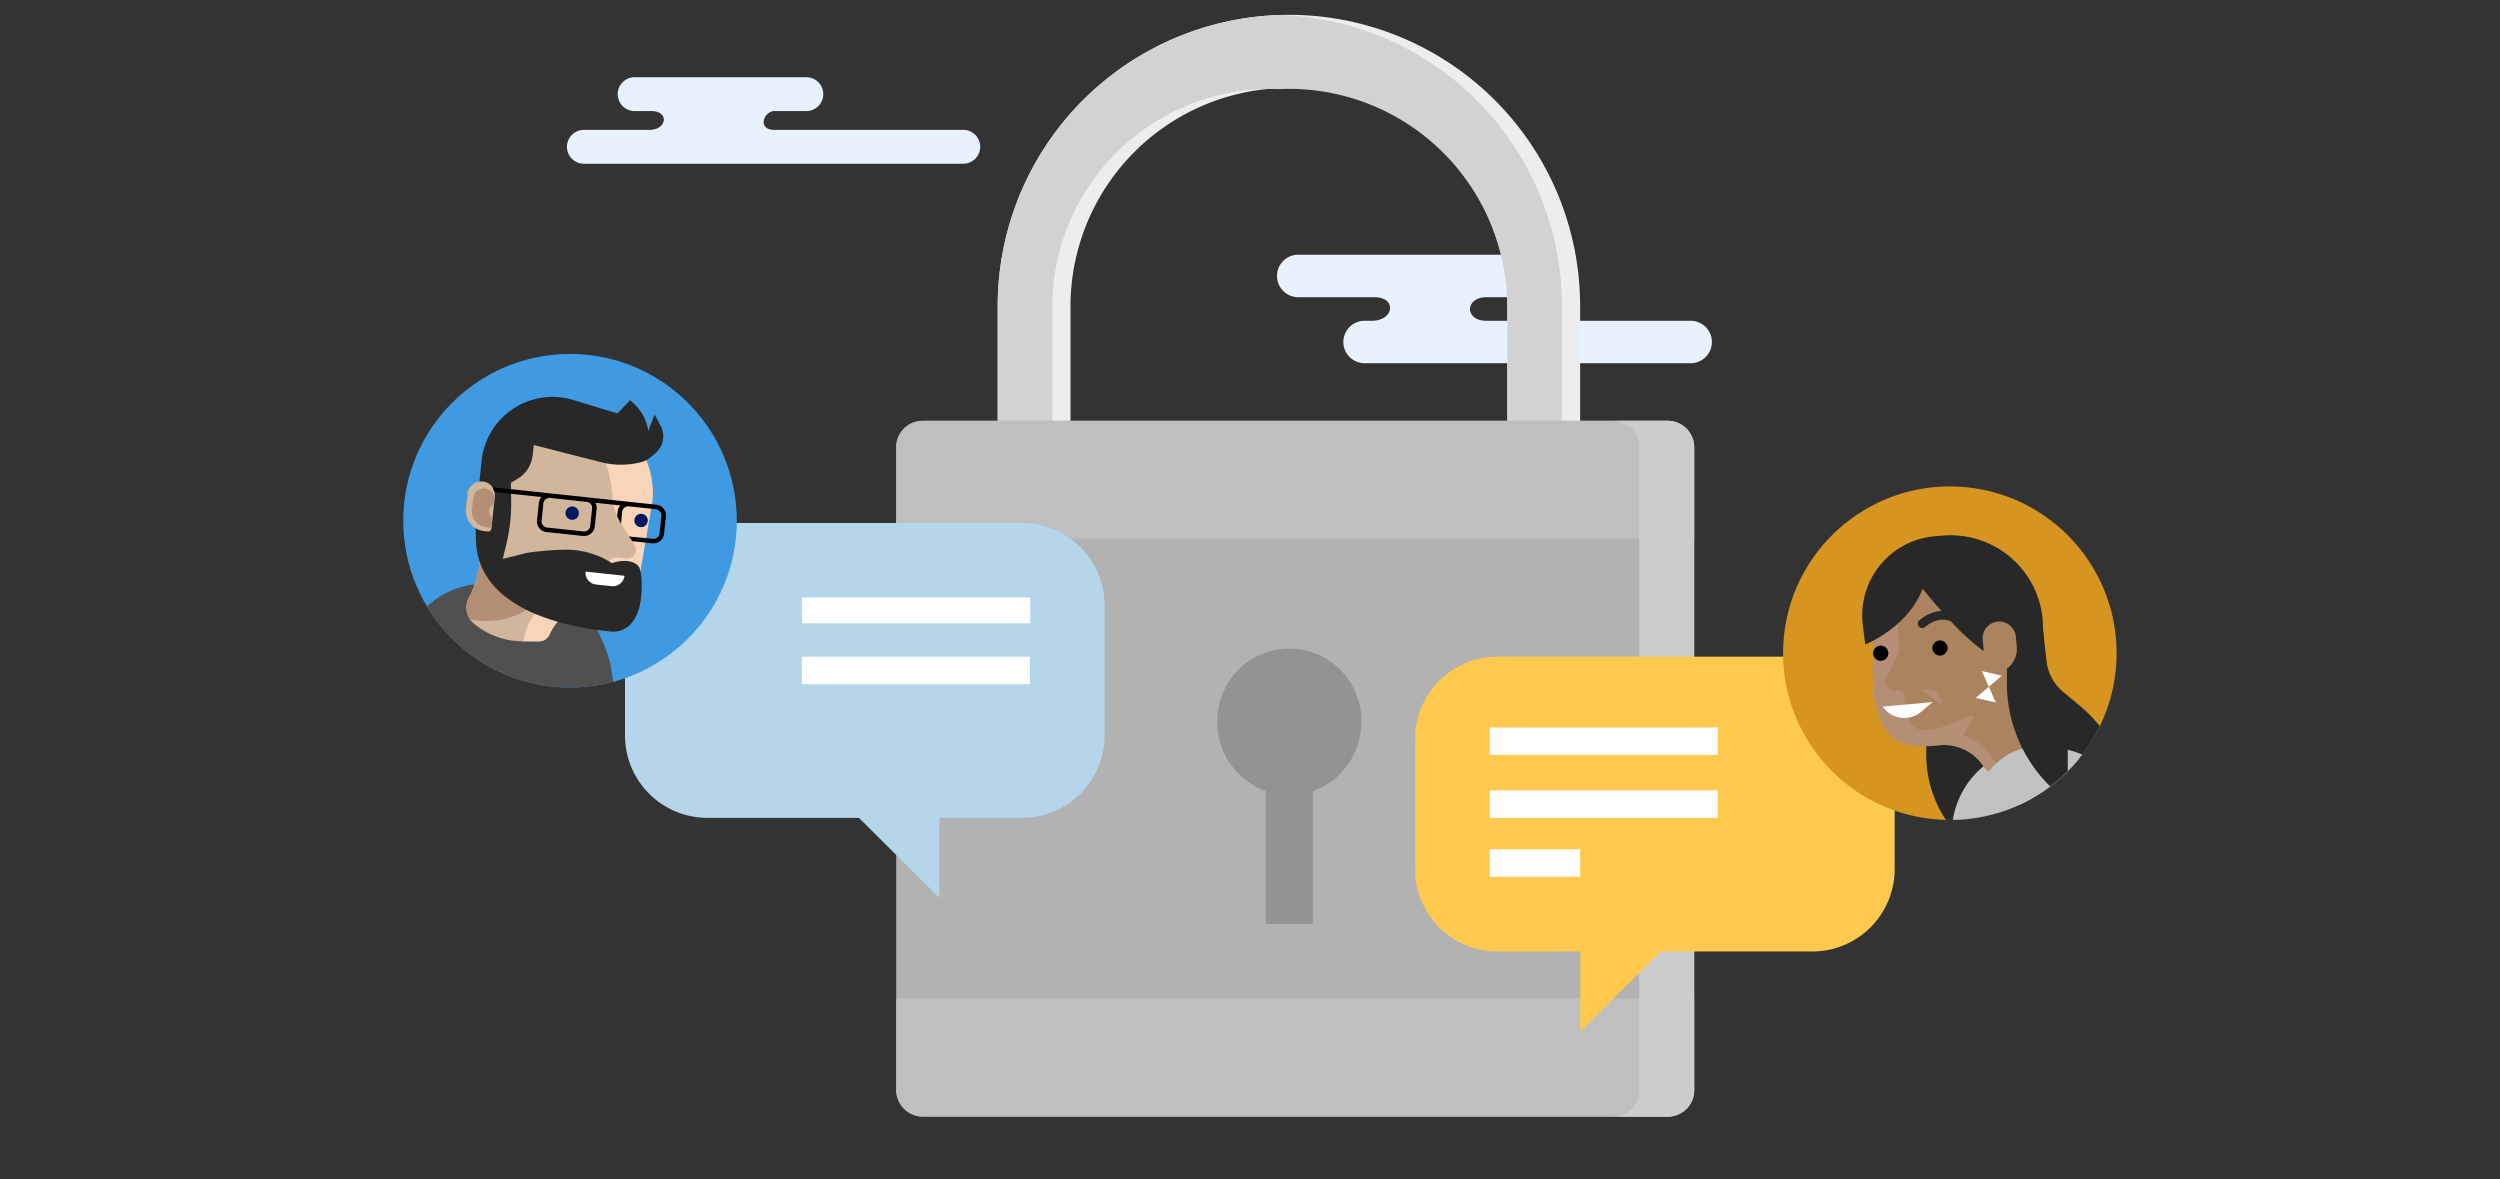
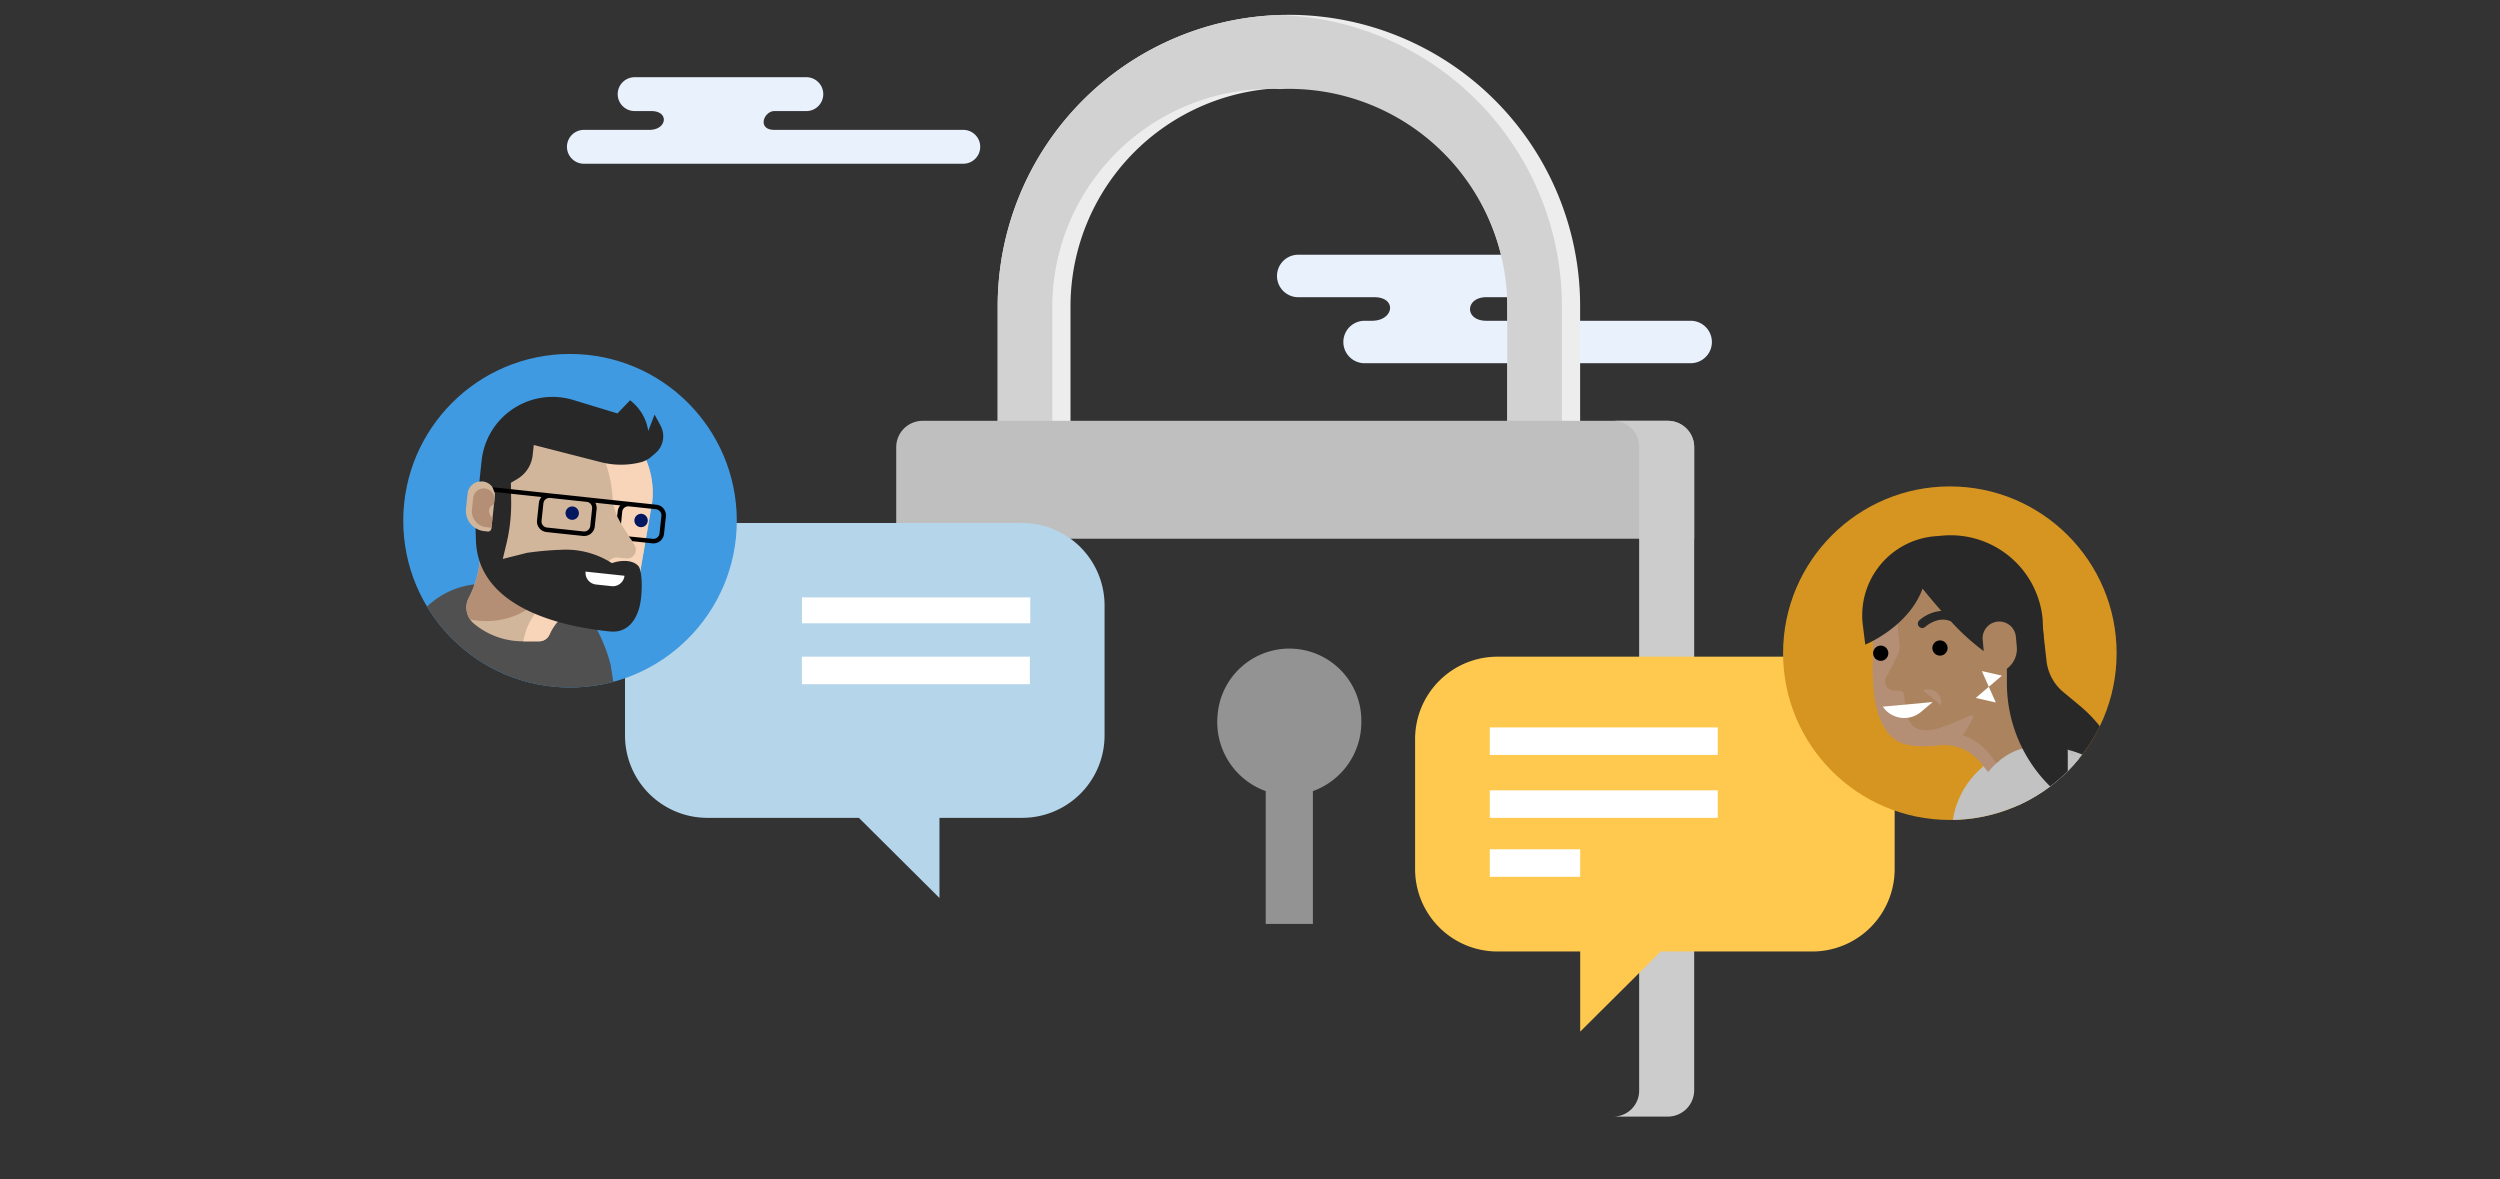
<svg xmlns="http://www.w3.org/2000/svg" viewBox="0 0 636 300">
  <rect x="0" y="0" width="636" height="300" fill="#333333" stroke="none" />
  <defs>
    <clipPath id="a">
      <circle cx="496.041" cy="166.171" r="42.426" fill="none" />
    </clipPath>
    <clipPath id="b">
      <circle cx="145.016" cy="132.473" r="42.426" fill="none" />
    </clipPath>
  </defs>
  <title>swimlane-secure-chat-app</title>
  <path d="M148.476,41.653h96.65a4.306,4.306,0,0,0,0-8.611h-48.1c-4.5,0-2.734-4.787,0-4.787H205.2a4.306,4.306,0,0,0,0-8.611H161.516a4.306,4.306,0,1,0,0,8.611h4.156c4.662,0,4.019,4.787-.483,4.787H148.476a4.306,4.306,0,0,0,0,8.611Z" fill="#e8f1fc" />
  <path d="M347.15,92.405h82.956a5.4,5.4,0,1,0,0-10.8h-51.97c-5.647,0-5.441-6,0-6h6.932a5.4,5.4,0,0,0,0-10.8h-54.8a5.4,5.4,0,0,0,0,10.8h19.34c5.848,0,5.042,6-.606,6H347.15a5.4,5.4,0,1,0,0,10.8Z" fill="#e8f1fc" />
  <path d="M272.337,109.457V78.17a55.563,55.563,0,1,1,111.125,0v31.287h18.522v-31.6a74.084,74.084,0,0,0-148.168,0v31.6Z" fill="#ededed" />
  <path d="M325.581,3.83a74.07,74.07,0,0,0-71.765,74.026v31.6H267.7V78.17a55.562,55.562,0,0,1,55.562-55.563c.778,0,1.549.027,2.319.059.77-.032,1.541-.059,2.319-.059A55.562,55.562,0,0,1,383.462,78.17v31.287h13.884v-31.6A74.07,74.07,0,0,0,325.581,3.83Z" fill="#d2d2d2" />
-   <rect x="228" y="107.059" width="203" height="177" rx="6.699" ry="6.699" fill="#b2b2b2" />
  <path d="M346.322,183.642a18.311,18.311,0,0,0-36.554-1.87A18.66,18.66,0,0,0,322,201.256v33.8h12v-33.8A18.624,18.624,0,0,0,346.322,183.642Z" fill="#939393" />
-   <path d="M308.538,179.021A24.465,24.465,0,0,1,330.5,154.685a24.879,24.879,0,0,0-2.5-.126,24.462,24.462,0,0,0-8.011,47.575V246.49h5V202.134A24.467,24.467,0,0,1,308.538,179.021Z" fill="none" />
  <path d="M431,137.059V113.765a6.706,6.706,0,0,0-6.706-6.706H234.706A6.706,6.706,0,0,0,228,113.765v23.294Z" fill="#bfbfbf" />
-   <path d="M228,254.059v23.294a6.706,6.706,0,0,0,6.706,6.706H424.294A6.706,6.706,0,0,0,431,277.353V254.059Z" fill="#bfbfbf" />
  <path d="M431,113.765a6.706,6.706,0,0,0-6.706-6.706H410.541a6.583,6.583,0,0,1,6.459,6.7v163.6a6.583,6.583,0,0,1-6.459,6.7h13.753A6.706,6.706,0,0,0,431,277.353Z" fill="#ccc" />
  <path d="M461,167.059H380.9a20.961,20.961,0,0,0-20.9,20.9v33.2a20.963,20.963,0,0,0,20.9,20.9H402v20.389l20.5-20.389h38.6a20.963,20.963,0,0,0,20.9-20.9V188.122a20.962,20.962,0,0,0-20.9-20.9" fill="#fec94e" />
  <rect x="379" y="185.059" width="58" height="7" fill="#fff" />
  <rect x="379" y="201.059" width="58" height="7" fill="#fff" />
  <rect x="379" y="216.059" width="23" height="7" fill="#fff" />
  <circle cx="496.041" cy="166.171" r="42.426" fill="#d69521" />
  <g clip-path="url(#a)">
-     <path d="M490.036,183.055v8.952A29.912,29.912,0,0,0,498.8,213.16l2.987,2.99A29.918,29.918,0,0,0,510.549,195v-11.94Z" fill="#282828" />
    <path d="M519.654,159.488l.959,8.416a12.051,12.051,0,0,0,4.3,8.16l4.2,3.488a34.846,34.846,0,0,1,12.44,23.593l.154,1.659a25.087,25.087,0,0,1-27.3-22.662l-1.953-21.053Z" fill="#282828" />
    <path d="M518.625,189.915h.784A26.988,26.988,0,0,1,543.532,204.8l.893,1.78c4.876,10.926,4.567,38.179,3.939,53.589H500.1l-3.443-9.63-2.353-3.129a17.622,17.622,0,0,1-1.966-17.869l.283-.622a44.142,44.142,0,0,0,3.939-17.8,22.086,22.086,0,0,1,22.067-21.206" fill="#c2c2c2" />
    <path d="M524.092,189a15.179,15.179,0,0,1-5.23-11.693l.1-6.858a21.125,21.125,0,0,0,.068-4.5l-.753-8.111c-1.062-11.434-10.856-20.348-22.321-19.694-12.036.687-20.316,15.24-19.212,27.143l.715,10.886c.675,7.279,9.021,12.105,16.3,11.43l10.619,3.974,5.461,6.209,18.118-5.435Z" fill="#ab845f" />
    <path d="M506.8,192.744a14.788,14.788,0,0,0-7.51-5.7,29.278,29.278,0,0,0,2.625-4.4.48.48,0,0,0-.636-.649c-2.207,1.047-7.2,3.294-9.983,3.7-4.839.709-6.292-2.4-6.638-6.125l-.259-2.8a1.166,1.166,0,0,0-1.131-1.056l-1.181-.027a2.323,2.323,0,0,1-2.033-3.757s1.936-3.622,2.839-5.647a4.158,4.158,0,0,0,.34-2.079l-1-10.815-3.292-.8a29.139,29.139,0,0,0-2.4,13.77,62.108,62.108,0,0,0,.355,11.387c.777,4.524,2.646,9.88,7.287,11.426,3.726,1.242,9.2.424,9.2.424a12.076,12.076,0,0,1,10.594,4.544l4.209,5.333,2.912-1.049Z" fill="#b48f75" />
    <path d="M495.458,164.682a1.934,1.934,0,1,0-1.747,2.1,1.935,1.935,0,0,0,1.747-2.1" />
    <path d="M480.382,166.008a1.934,1.934,0,1,0-1.747,2.1,1.933,1.933,0,0,0,1.747-2.1" />
    <path d="M478.988,179.774,491.68,178.6l-2.965,2.5a6.618,6.618,0,0,1-9.727-1.322" fill="#fff" />
    <path d="M493.762,179.376a3.307,3.307,0,0,0-4.52-3.753Z" fill="#b48f75" />
    <path d="M505.619,201.378v-4.793c6.2-7.535,12.4-7.3,20.41-5.9l6.162,5.241.409,2.759-26.981,8.688Z" fill="#c2c2c2" />
    <path d="M521.075,172.875c-.966-3.417-1.426-15.363-1.426-15.363a23.513,23.513,0,0,0-25.584-21.239l-1.763.142a20.186,20.186,0,0,0-18.4,22.62l.619,4.952s11.018-4.461,14.582-14.242c0,0,1.982,2.523,4.776,5.67a9.669,9.669,0,0,0-5.619,2.4,1.123,1.123,0,1,0,1.513,1.661c.144-.131,3.245-2.884,6.541-1.4a57.372,57.372,0,0,0,8.353,7.577l-.265-2.851a4.237,4.237,0,1,1,8.437-.784l.231,2.482a6.27,6.27,0,0,1-2.516,5.621v3.682a36.821,36.821,0,0,0,10.784,26.036l4.7,4.695V181s-3.989-4.708-4.954-8.124" fill="#282828" />
    <polygon points="502.63 177.555 507.731 178.715 504.183 170.722 509.285 171.882 502.63 177.555" fill="#fff" />
  </g>
  <path d="M180,133.059h80.1a20.961,20.961,0,0,1,20.9,20.9v33.2a20.963,20.963,0,0,1-20.9,20.9H239v20.389l-20.5-20.389H179.9a20.963,20.963,0,0,1-20.9-20.9V154.425a20.963,20.963,0,0,1,20.9-20.9" fill="#b5d5ea" />
  <rect x="204.016" y="151.977" width="58.085" height="6.584" fill="#fff" />
  <rect x="204" y="167.059" width="58" height="7" fill="#fff" />
  <circle cx="145.016" cy="132.473" r="42.426" fill="#409ae1" />
  <g clip-path="url(#b)">
    <path d="M155.358,169.182a41.418,41.418,0,0,0-9.716-17.822l-2.694-2.828H121.989c-18.595,1.312-24.09,22.252-29.492,43.454s-4.843,36.173-4.843,36.173l11.95,1.119,45.253.513-3.811-18.055a39.444,39.444,0,0,1,.8-22.152L150.17,230.3l14.618-.453Z" fill="#505050" />
    <path d="M122.138,134.028l.095,5.294a27.044,27.044,0,0,1-2.864,12.57,5.316,5.316,0,0,0,1.066,6.647,19.384,19.384,0,0,0,12.533,4.611h4.177a2.9,2.9,0,0,0,2.628-1.66,12.815,12.815,0,0,1,11.929-7.748h1.312L148.4,141.6Z" fill="#d2b69b" />
    <path d="M139.744,152.47a16.583,16.583,0,0,0-6.6,10.679h4a2.891,2.891,0,0,0,2.627-1.659,12.819,12.819,0,0,1,11.93-7.747h1.312l-1.147-3.018h-9.726Z" fill="#f8d5b9" />
    <path d="M119.369,151.892a5.378,5.378,0,0,0,.232,5.694c.83.2,11.074,2.435,18.372-5.951-3.985-3.464-12.968-8.409-15.829-9.95a25.425,25.425,0,0,1-2.775,10.207" fill="#b48f75" />
    <path d="M146.589,103.736h0a21.769,21.769,0,0,0-23.879,18.745,3.48,3.48,0,0,0-3.757,3.1l-.406,3.812a5.216,5.216,0,0,0,3.027,5.3,21.77,21.77,0,0,0,19.455,21.192l9.5,1.014c6.709.716,11.785-5.637,12.5-12.346l2.9-16.854a21.776,21.776,0,0,0-19.342-23.959" fill="#d2b69b" />
    <path d="M153.153,115.448a32.364,32.364,0,0,1,2.68,11,14.933,14.933,0,0,0,2.311,7.044l3.274,5.164a2.231,2.231,0,0,1-2.121,3.412l-2.138-.227a2.485,2.485,0,0,0-2.733,2.207l-.349,3.271,8.129.866a16.133,16.133,0,0,0,.827-3.635l2.9-16.854a21.682,21.682,0,0,0-3.986-15.033l-10.512-1.12Z" fill="#f8d5b9" />
    <path d="M168.052,108.287l-1.527-2.829-1.608,4.182a11.961,11.961,0,0,0-3.952-7.248l-.657-.574-3.227,3.358-11.232-3.417A18.148,18.148,0,0,0,122.52,117.2l-.566,5.3a3.453,3.453,0,0,1,3.929,3.814l-.869,8.144a.859.859,0,0,1-.945.765l-.889-.1a5.188,5.188,0,0,1-2.2-.76l.1,3.234c.681,17.569,23.031,21.956,34.152,23.052,3.836.378,6.227-2.112,7.331-5.807.931-3.12.99-9.652-.211-10.9-1.524-1.574-4.333-1.443-6.416-.768l-.268.087a21.649,21.649,0,0,0-12.926-3.394,78.708,78.708,0,0,0-8.7.778l-6.133,1.549.933-3.886a43.65,43.65,0,0,0,1.2-10.89l-.071-4.6,1.632-.962a8.032,8.032,0,0,0,3.908-6.066l.276-2.587,17.087,4.374a20.614,20.614,0,0,0,10.079.037,6.593,6.593,0,0,0,2.717-1.4l1.078-.927a5.685,5.685,0,0,0,1.3-7.006" fill="#282828" />
    <path d="M147.262,130.724a1.7,1.7,0,1,1-1.508-1.869,1.7,1.7,0,0,1,1.508,1.869" fill="#021760" />
    <path d="M164.779,132.592a1.7,1.7,0,1,1-1.509-1.87,1.7,1.7,0,0,1,1.509,1.87" fill="#021760" />
    <path d="M155.587,149.12l-3.961-.422a2.983,2.983,0,0,1-2.65-3.283l9.894,1.056a2.983,2.983,0,0,1-3.283,2.649" fill="#fff" />
    <path d="M167,128.4l-6.878-.733-10.748-1.146-9.3-.991-14.765-1.574.467,1.2,11.974,1.29a2.7,2.7,0,0,0-.657,1.492l-.473,4.437a2.713,2.713,0,0,0,2.406,2.981l9.3.991a2.861,2.861,0,0,0,.29.015,2.711,2.711,0,0,0,2.691-2.421l.474-4.437a2.692,2.692,0,0,0-.33-1.6l6.348.677a2.675,2.675,0,0,0-.658,1.493l-.145,1.276.993,1.9.3-3.054a1.55,1.55,0,0,1,1.71-1.38l6.877.733a1.557,1.557,0,0,1,1.381,1.71l-.474,4.437a1.556,1.556,0,0,1-1.709,1.381l-6.1-.611.88,1.215,5.095.543a2.83,2.83,0,0,0,.289.016,2.711,2.711,0,0,0,2.691-2.421l.473-4.438A2.712,2.712,0,0,0,167,128.4m-16.368.98-.473,4.437a1.558,1.558,0,0,1-1.71,1.38l-9.3-.992a1.556,1.556,0,0,1-1.381-1.71l.473-4.437a1.555,1.555,0,0,1,1.71-1.38l9.3.992a1.554,1.554,0,0,1,1.38,1.71" />
    <path d="M123.364,124.263a2.712,2.712,0,0,0-2.985,2.409l-.316,2.967a4.06,4.06,0,0,0,3.606,4.468l1.357.145.252-2.361-.557-.811a1.812,1.812,0,0,1,.586-2.594l.357-.207.109-1.031a2.711,2.711,0,0,0-2.409-2.985" fill="#b48f75" />
  </g>
-   <circle cx="240.333" cy="119.726" r="5.185" fill="none" />
  <circle cx="404.333" cy="119.726" r="5.185" fill="none" />
  <circle cx="240.333" cy="270.726" r="5.185" fill="none" />
  <circle cx="404.333" cy="270.726" r="5.185" fill="none" />
</svg>